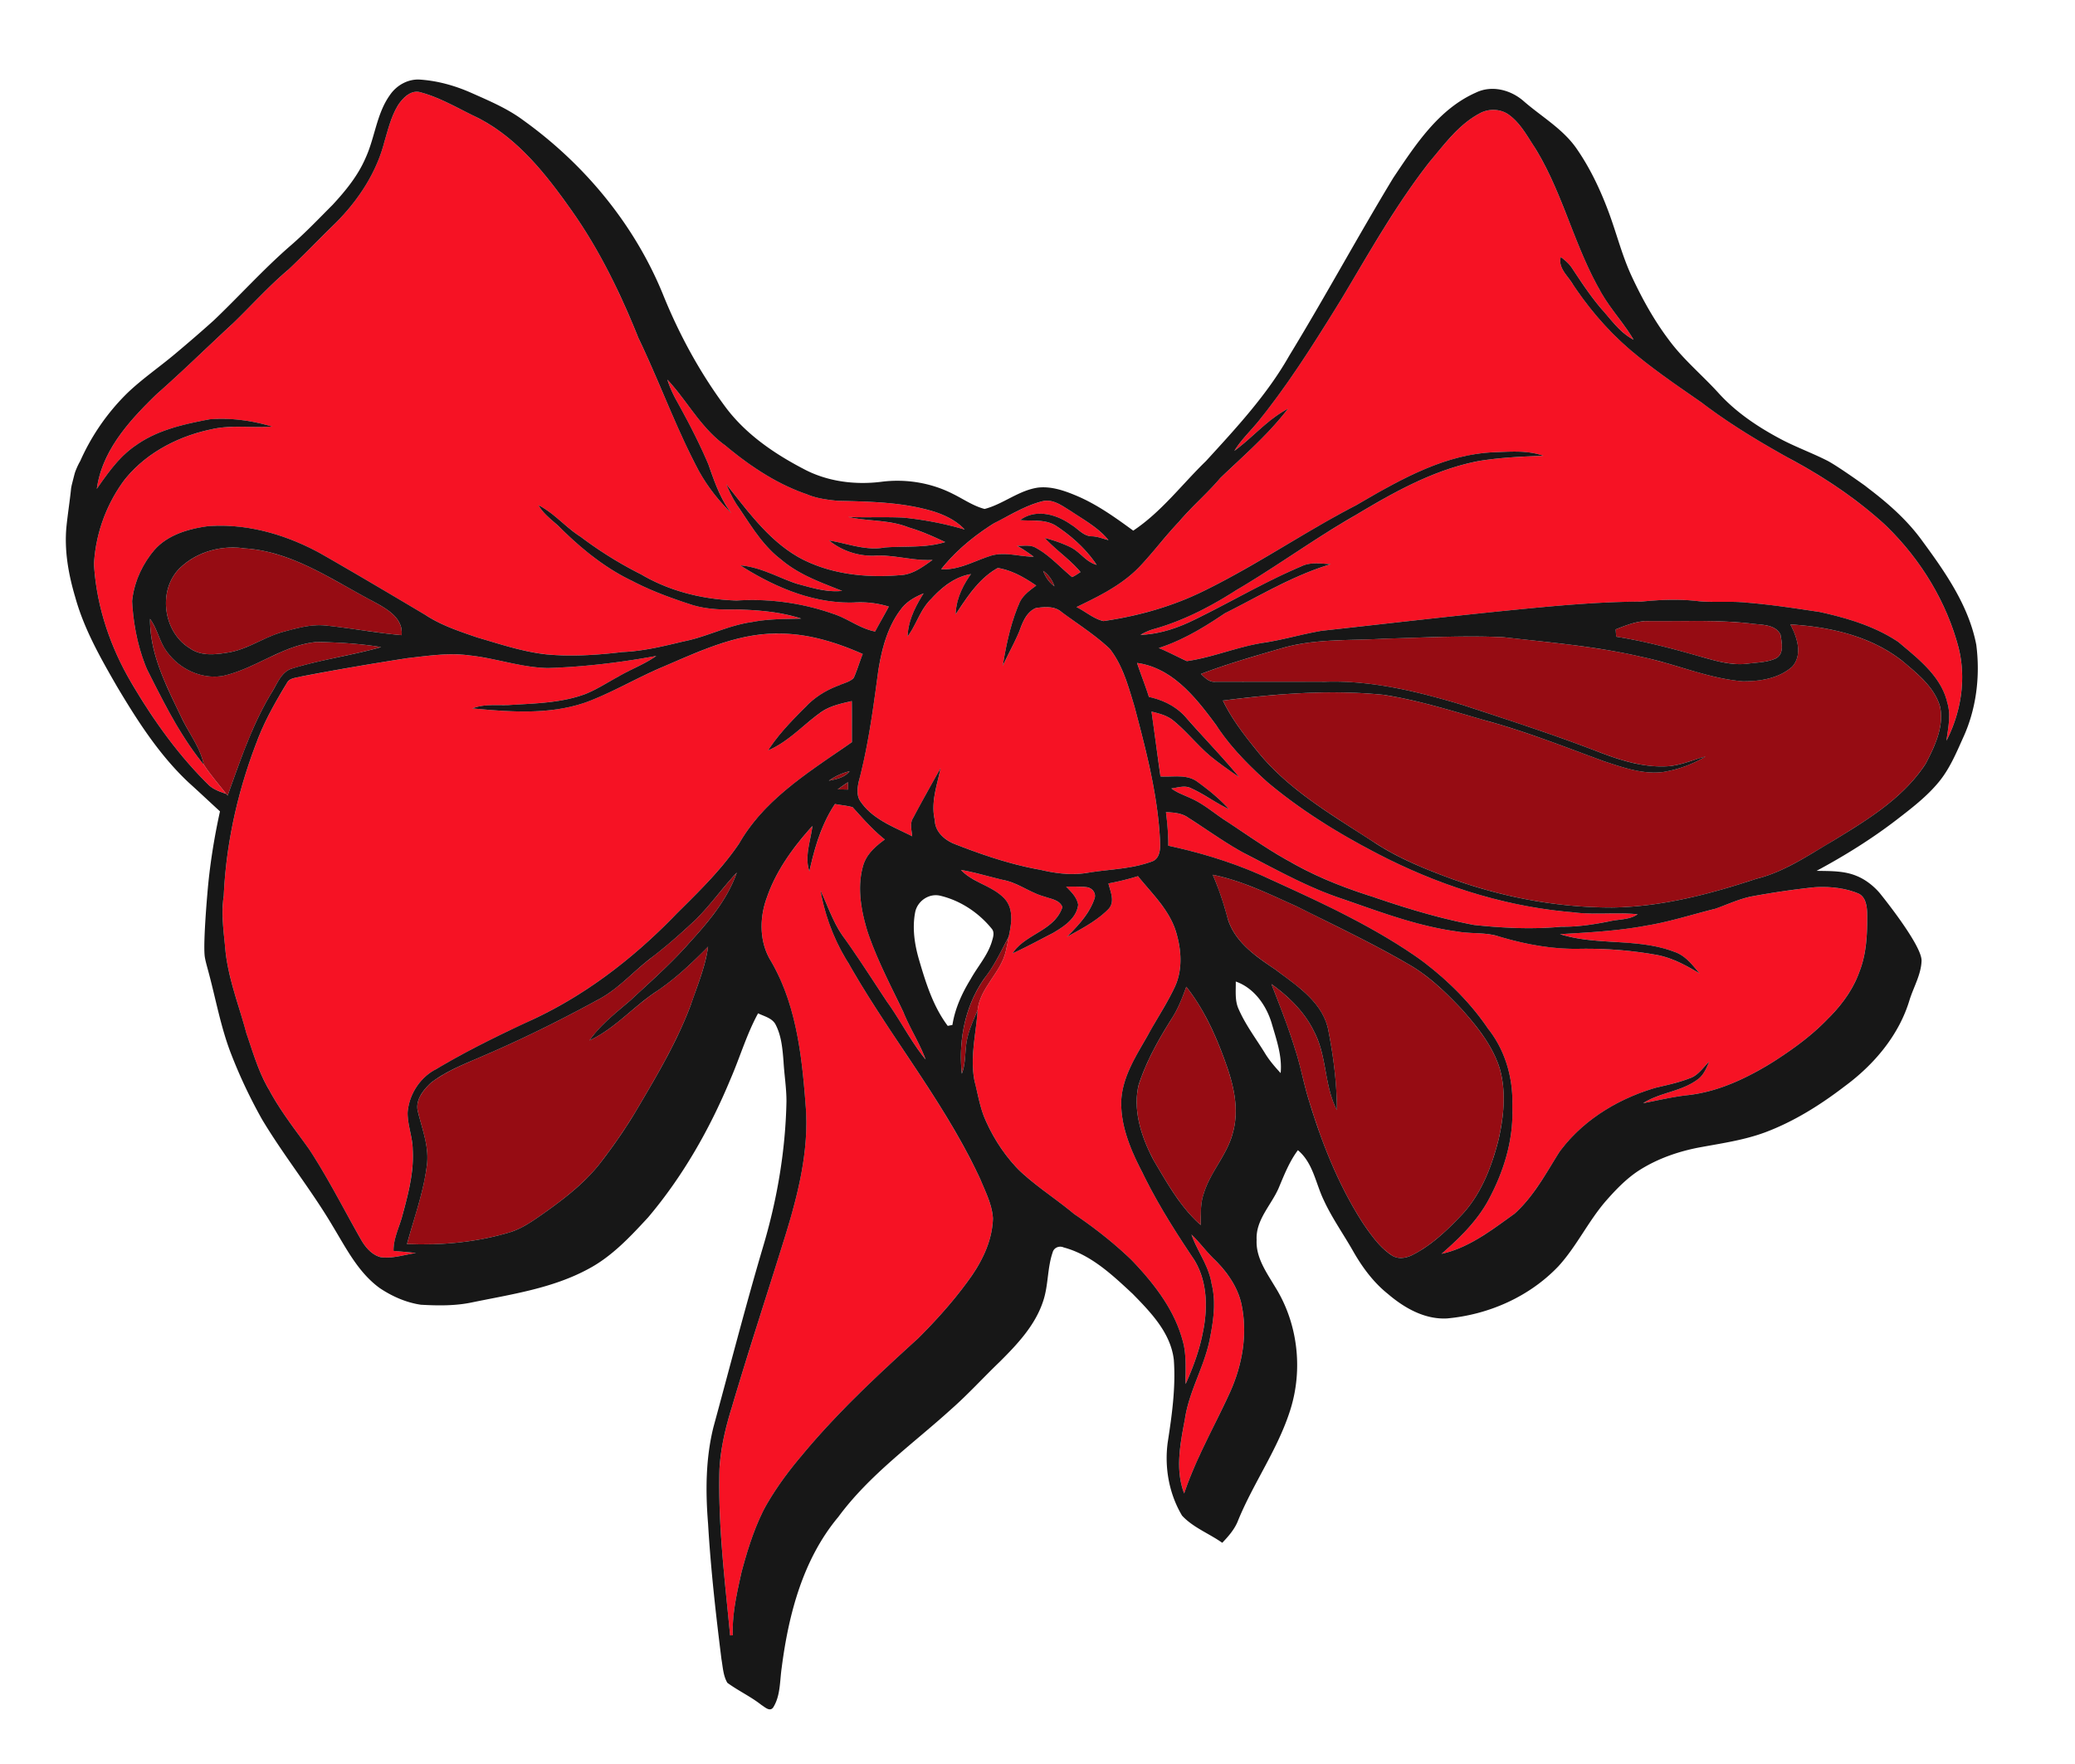
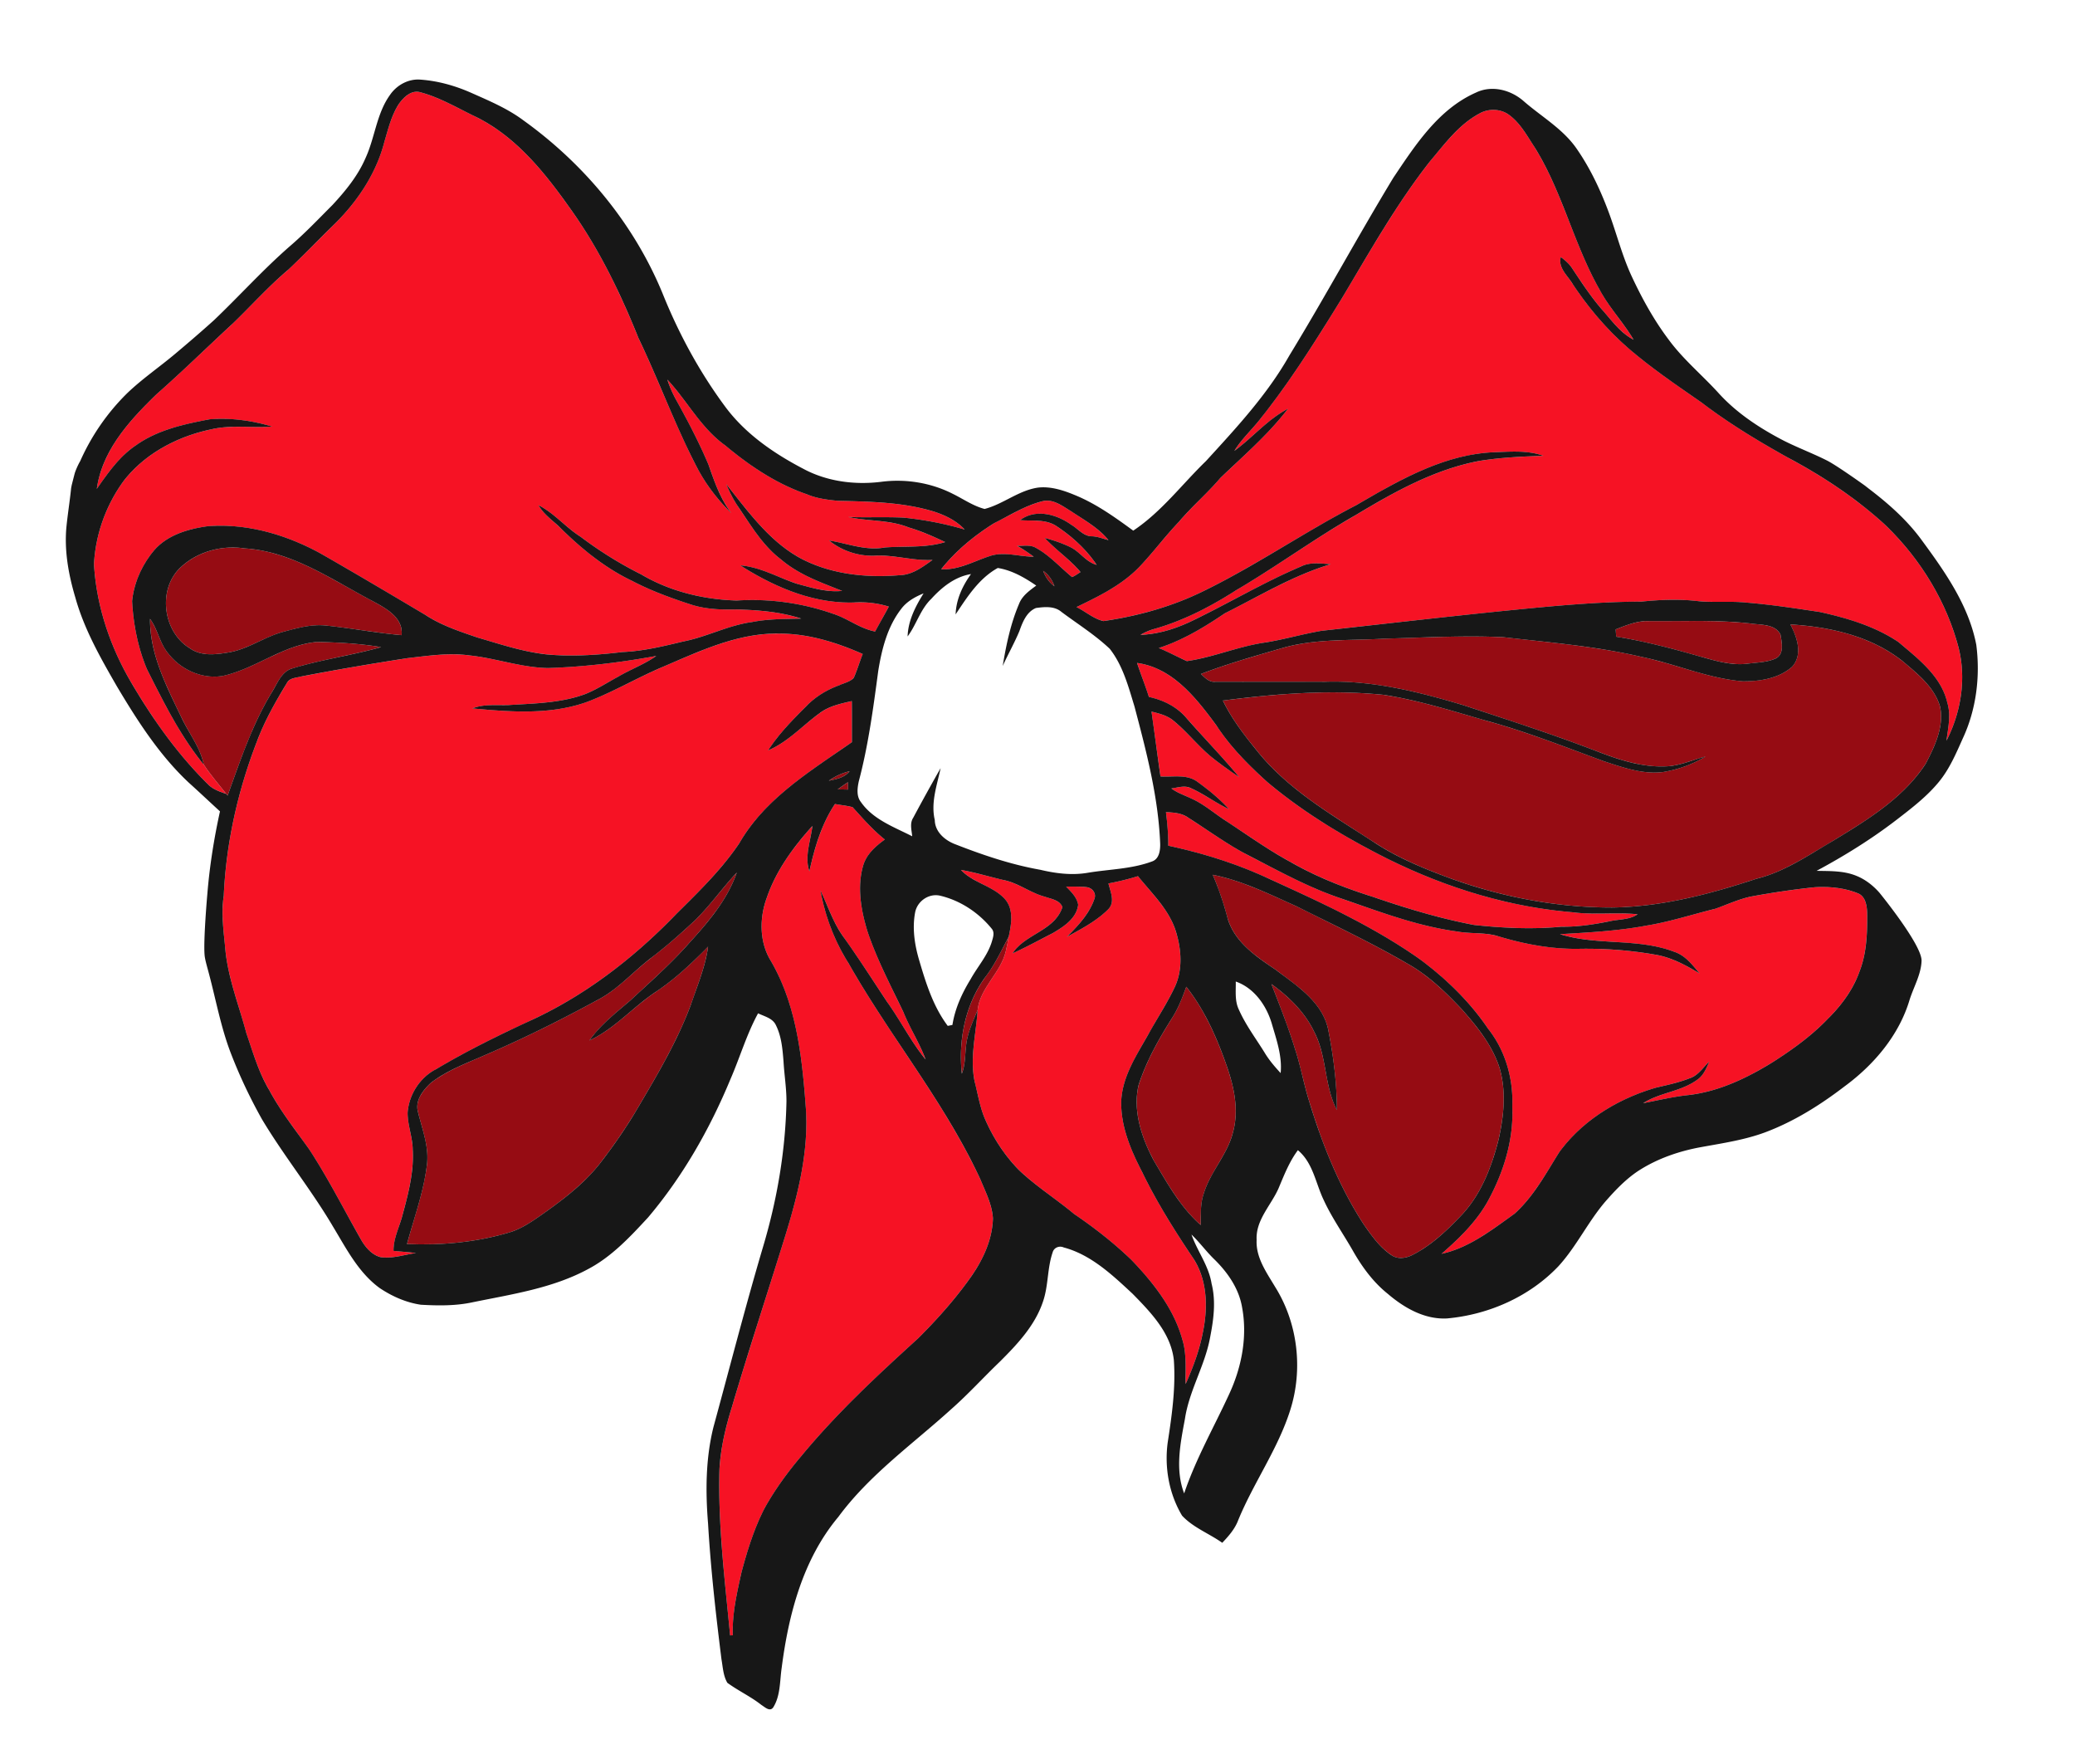
<svg xmlns="http://www.w3.org/2000/svg" viewBox="0 0 780 663">
  <path fill="#F61224" d="M150.01 38.96c1.81-2.47 4.61-5.21 7.97-4.29 7.46 1.97 14.12 6.03 21.04 9.31 14.7 7.28 25.33 20.34 34.65 33.45 11.05 15.21 19.34 32.2 26.32 49.6 7.75 16.14 13.84 33.03 22.15 48.91 3.31 6.3 7.72 11.97 12.79 16.95-4.17-5.41-6.38-11.9-8.61-18.26-3.57-8.47-7.87-16.61-12.32-24.64-1.25-2.34-2.35-4.77-3.13-7.31 7.47 8.01 12.64 18.22 21.69 24.69 9.2 7.68 19.32 14.51 30.74 18.4 3.68 1.59 7.7 2.07 11.66 2.47 12.26.29 24.77.47 36.58 4.19 4.1 1.39 8.1 3.39 11.09 6.6-7.48-2.22-15.17-3.67-22.93-4.47-6.94-.34-13.9.01-20.85-.24 7.53 1.67 15.5.98 22.73 3.92 4.75 1.37 9.26 3.42 13.73 5.5-7.43 2.31-15.19 1.42-22.8 2.05-7.09 1.29-13.94-1.55-20.84-2.64 4.81 3.92 11.09 5.98 17.28 5.7 7.28-.36 14.32 2 21.61 1.6-3.75 2.67-7.69 5.68-12.52 5.75-12.53 1.05-25.72-.37-36.98-6.29-11.88-6.41-19.82-17.66-28.07-27.94 1.27 2.96 2.7 5.88 4.53 8.54 4.8 7.02 9.21 14.58 16.11 19.79 6.63 5.68 14.94 8.61 22.94 11.79-5.79.62-11.44-1.2-16.96-2.66-7.1-2.35-13.74-6.32-21.34-6.93 12.73 8.09 27.35 14.41 42.73 13.95 4.44-.28 8.87.23 13.12 1.55-1.69 3.13-3.47 6.21-5.15 9.35-5.72-1.09-10.31-4.9-15.79-6.65-11.56-4.07-23.97-5.77-36.21-4.99-12.49-.37-25.06-3.4-35.88-9.78-8.02-4.02-15.65-8.76-22.81-14.17-5.62-3.53-9.91-8.86-15.86-11.89 1.84 3.3 4.99 5.47 7.68 8.01 8.14 8.08 17.14 15.53 27.56 20.47 7.01 3.67 14.46 6.39 21.97 8.83 5.61 1.85 11.56 2.02 17.4 1.89 8.15.23 16.38.9 24.17 3.43-6.16.17-12.35.08-18.42 1.28-8.95 1.2-17.03 5.57-25.85 7.3-7.54 1.8-15.11 3.66-22.89 3.98-9.32 1.13-18.73 1.74-28.09.95-9.1-.93-17.8-3.86-26.52-6.41-6.71-2.3-13.54-4.54-19.51-8.47-13.2-7.83-26.4-15.68-39.74-23.29-12.83-6.97-27.53-11.23-42.22-10.05-7.54 1.06-15.57 3.43-20.51 9.64-4.22 5.25-7.14 11.78-7.79 18.52.48 8.78 2.2 17.62 5.66 25.73 6.26 12.36 12.45 24.93 21.28 35.71 2.53 3.88 5.6 7.36 8.45 11-2.44-.84-4.99-1.68-6.83-3.58-11.75-11.59-21.31-25.21-29.57-39.45-7.56-13.23-12.46-28.11-13.32-43.37.59-11.25 4.59-22.32 11.28-31.39 8-10.22 20.19-16.59 32.75-19.22 7.53-1.8 15.32-.45 22.96-1.05-7.61-2.28-15.65-3.38-23.58-2.73-9.54 1.82-19.43 3.96-27.49 9.67-6.27 4.16-10.61 10.4-14.86 16.46 2.03-14.58 12.48-25.89 22.63-35.71 9.74-8.57 19-17.68 28.54-26.47 6.96-6.71 13.41-13.96 20.81-20.19 5.66-5.34 11.06-10.94 16.6-16.39 9.01-8.66 16.36-19.42 19.51-31.62 1.47-4.91 2.67-10.06 5.53-14.39zM555.87 42.81c3.56-2.17 8.42-2.03 11.7.6 4.02 3.08 6.46 7.63 9.2 11.78 10.51 16.75 14.75 36.45 24.48 53.6 3.58 6.76 8.95 12.33 12.83 18.89-4.87-2.51-8.12-7.07-11.66-11.09-4.27-4.85-7.8-10.28-11.38-15.65-1.11-1.75-2.7-3.1-4.33-4.34-1.13 4.07 2.62 7 4.48 10.17 6.42 9.69 14.11 18.54 23.09 25.95 8.07 6.72 16.78 12.61 25.39 18.6 10.18 7.77 21.16 14.4 32.33 20.63 12.95 6.87 25.28 15.03 36.16 24.88 12.96 12.3 22.88 27.99 27.71 45.24 3.47 12.09 1.5 25.24-4.19 36.33.6-4.74 1.77-9.61.31-14.33-2.33-9.97-10.93-16.44-18.32-22.73-8.82-5.95-19.29-9.04-29.59-11.32-9.19-1.38-18.39-2.79-27.66-3.54-6.07-.63-12.18.08-18.24-.56-7.03-.81-14.13-.53-21.14.19-16.69.06-33.32 1.66-49.91 3.31-23.43 2.35-46.82 5.08-70.22 7.65-7.45 1.24-14.7 3.44-22.18 4.54-9.7 1.53-18.88 5.48-28.59 6.87-3.54-1.59-6.96-3.47-10.56-4.92 9-2.91 17.09-7.81 24.88-13.07 13.08-6.53 25.69-14.24 39.8-18.44-3.74-.22-7.66-.9-11.16.84-14.24 6.04-27.54 14.03-41.48 20.7-5.93 2.79-12.33 4.79-18.92 5.02 1.51-.89 3.13-1.61 4.82-2.12 11.15-3.09 21.55-8.49 31.26-14.72 15.23-8.94 29.49-19.43 44.84-28.19 14.53-8.71 29.67-17.2 46.52-20.35 7.95-1.29 16.01-1.64 24.05-1.92-6.16-2.21-12.81-1.51-19.22-1.31-18.73 1-35.36 10.7-51.19 19.89-19.75 10.23-38.11 22.97-58.16 32.65-11.58 5.59-24.13 9.05-36.83 10.89-3.7-.83-6.73-3.61-10.14-5.26 8.59-4.13 17.4-8.44 24.02-15.5 5.02-5.33 9.41-11.24 14.48-16.54 4.87-5.77 10.65-10.68 15.54-16.44 8.77-8.42 18.05-16.37 25.47-26.07-7.65 3.99-13.27 10.8-20.17 15.84 2.8-4.58 6.85-8.18 10.09-12.43 11.23-14.1 20.78-29.43 30.24-44.75 10.52-17.57 20.57-35.56 33.26-51.69 5.49-6.48 10.69-13.65 18.29-17.78zM391.55 188.47c4.2-1.23 7.81 1.73 11.18 3.75 4.87 3.27 10.18 6.16 13.95 10.78-2.04-.49-4.01-1.35-6.12-1.43-3.23.06-5.27-2.83-7.83-4.31-5.47-3.96-13.4-6.18-19.28-1.77 4.61.41 9.7-.47 13.76 2.3 5.81 3.85 11.14 8.71 15.03 14.51-4.01-1.05-6.26-4.91-9.88-6.66-3.09-1.47-6.33-2.61-9.64-3.45 4.21 4.56 9.46 8.04 13.46 12.83-1.04.65-2.04 1.39-3.18 1.88-4.55-3.72-8.53-8.28-13.77-11.09-2.13-1.17-4.66-.53-6.95-.67 2.23 1.14 4.25 2.63 6.3 4.08-5.53.04-11.16-2.08-16.59-.19-6 1.93-11.67 5.31-18.2 4.91 5.48-6.92 12.41-12.6 19.86-17.27 5.86-2.93 11.51-6.54 17.9-8.2z" />
  <path fill="#960C13" d="M67.06 214.07c6.35-6.57 16.01-9.31 24.95-7.95 17.83 1.13 32.78 11.79 48.1 19.82 4.92 2.68 11.55 6.15 10.86 12.78-9.44-.81-18.75-2.59-28.16-3.58-5.54-.66-10.98.89-16.28 2.31-7.07 1.87-13.14 6.48-20.41 7.74-4.87.83-10.47 1.55-14.74-1.52-9.83-5.89-12.11-21.16-4.32-29.6z" />
-   <path fill="#F61224" d="M359.22 230.92c4.36-6.54 8.77-13.54 15.85-17.44 5.3.84 10.09 3.61 14.46 6.61-2.55 1.9-5.32 3.83-6.49 6.94-3.15 7.4-4.81 15.37-6.12 23.28 2.01-4.42 4.42-8.66 6.29-13.15 1.19-3.34 2.69-7.2 6.22-8.64 3.19-.44 6.91-.8 9.55 1.45 6.11 4.56 12.64 8.64 18.19 13.89 4.92 6.27 7 14.18 9.29 21.69 4.46 16.88 8.95 33.94 9.65 51.48.07 2.53-.32 5.88-3.15 6.78-7.67 2.84-15.95 2.88-23.93 4.2-6.02 1.06-12.13.29-18.02-1.11-11.11-1.97-21.82-5.62-32.3-9.73-3.72-1.51-7.26-4.64-7.32-8.95-1.56-6.6.85-13.11 2.19-19.52-3.5 6.17-6.95 12.38-10.29 18.64-1.39 2.12-.6 4.65-.39 6.98-6.85-3.51-14.73-6.3-19.29-12.89-1.73-2.2-1.33-5.18-.8-7.72 3.61-13.62 5.46-27.63 7.33-41.57 1.33-8.2 3.45-16.63 8.65-23.31 2.1-2.79 5.21-4.51 8.39-5.81-3.07 4.92-5.82 10.26-6.01 16.19 3.34-4.48 4.79-10.19 8.9-14.13 4-4.4 8.9-8.32 14.93-9.31-3.22 4.48-5.58 9.55-5.78 15.15z" />
  <path fill="#960C13" d="M392.11 214.54c2.04 1.42 3.47 3.47 4.26 5.81-2.03-1.43-3.39-3.51-4.26-5.81zM56.4 232.6c2.95 4 3.63 9.22 6.87 13.03 4.78 6.17 12.97 9.82 20.75 8.36 12.16-2.77 22.38-11.52 34.97-12.7 8.11.12 16.27.6 24.27 1.92-11.2 3.2-22.85 4.71-33.98 8.21-3.71 1.5-5.11 5.64-7.09 8.78-7.37 12.08-11.84 25.59-16.63 38.82l-.51-.63c-2.85-3.64-5.92-7.12-8.45-11-1.33-6.49-5.59-11.78-8.37-17.67-5.6-11.71-11.96-23.79-11.83-37.12zM607.34 236.55c4.04-1.58 8.17-3.29 12.6-3.12 13.01.14 26.07-.57 39.02 1.02 3.6.45 8.49.27 10.34 4.08.48 2.92 1.48 7.27-1.77 8.95-3.23 1.45-6.87 1.49-10.32 1.93-6.13.84-12.17-.99-18.01-2.63-10.43-2.98-20.93-5.79-31.66-7.48-.07-.92-.14-1.84-.2-2.75z" />
  <path fill="#960C13" d="M672.99 234.69c14.96.92 30.45 4.38 42.4 13.96 5.56 4.71 11.78 9.67 13.9 16.96 1.53 7.51-1.99 14.85-5.36 21.35-8.41 12.99-21.99 21.21-34.92 29.08-9.23 5.39-18.22 11.66-28.74 14.24-17.55 5.79-35.66 10.56-54.26 10.81-21.04.03-42.01-4.03-61.74-11.29-9.63-3.6-19.22-7.56-27.82-13.27-15.11-9.85-31.17-19.04-42.9-33.06-5.16-6.32-10.31-12.78-13.87-20.16 19.97-2.58 40.2-4.18 60.3-2.17 12.99 1.97 25.57 5.96 38.17 9.58 15.23 4.12 29.93 9.95 44.73 15.38 7.12 2.34 14.53 4.99 22.14 4.09 5.67-.91 11.21-2.87 16.12-5.87-5.01 1.34-9.84 3.59-15.1 3.72-8.82.35-17.37-2.43-25.49-5.57-16.64-6.42-33.62-11.88-50.55-17.45-16.85-5.04-34.27-9.39-51.99-8.77-13.69-.05-27.39.03-41.08-.02-2.34.3-3.96-1.47-5.5-2.92 9.9-3.8 20.12-6.7 30.29-9.65 12.41-3.68 25.49-2.84 38.26-3.6 14.99-.41 29.98-1.26 44.98-.59 17.44 2 35.01 3.42 52.14 7.43 12.73 2.62 24.85 8.07 37.89 9.16 6.47.08 13.62-1.03 18.64-5.43 4.15-4.52 1.9-11.19-.64-15.94z" />
  <path fill="#F61224" d="M248.77 250.81c14.11-6 28.55-12.98 44.26-12.67 10.9.03 21.39 3.31 31.27 7.67-1.2 2.99-2.09 6.09-3.4 9.02-1.42 1.44-3.54 1.86-5.33 2.69-4.59 1.67-8.89 4.21-12.31 7.73-5.23 5.23-10.51 10.54-14.52 16.79 7.44-3.15 12.89-9.29 19.31-13.95 3.52-2.7 7.92-3.62 12.15-4.58.06 5.15.03 10.29.03 15.44-15.53 10.82-32.63 21.13-42.33 37.99-6.61 9.83-15.16 18.12-23.54 26.43-15.57 16.2-33.64 30.28-54.08 39.81-12.38 5.7-24.65 11.7-36.37 18.69-6.04 3.06-10.17 9.54-10.68 16.26-.06 4.68 1.84 9.14 1.91 13.82.53 8.6-1.74 17.01-3.97 25.23-1.18 4.3-3.31 8.4-3.24 12.97 2.81.26 5.63.47 8.44.8-4.43.63-8.82 2.2-13.35 1.55-3.22-.89-5.52-3.56-7.16-6.32-6.55-11.47-12.47-23.31-19.73-34.36-5.16-7.22-10.71-14.23-14.91-22.08-3.99-6.65-6.11-14.17-8.62-21.45-2.74-10.32-6.77-20.35-7.86-31.04-.6-6.84-1.71-13.74-.63-20.59.88-19.85 5.31-39.49 12.48-58 2.88-7.7 6.96-14.88 11.21-21.88 1-2.03 3.54-1.98 5.44-2.53 13.27-2.55 26.6-4.82 39.96-6.89 7.71-.87 15.52-2.09 23.28-1.02 9.93 1.06 19.47 4.56 29.51 4.75 13.66-.44 27.26-2.08 40.7-4.55-4.46 3.15-9.65 5.04-14.34 7.81-4.12 2.22-8.06 4.82-12.43 6.55-9.25 3.4-19.18 3.48-28.88 4.11-4.51.13-9.16-.45-13.47 1.25 14.34 1.34 29.38 2.51 43.19-2.47 9.64-3.66 18.54-8.93 28.01-12.98zM427.42 249.18c13.46 1.83 22.33 13.31 29.86 23.51 5.19 7.97 11.93 14.74 18.94 21.1 13.3 11.24 28.31 20.3 43.79 28.2 22.11 11.17 46.19 18.8 70.95 20.87 8.17 1.11 16.44-.03 24.63.77-3.05 2.12-6.97 1.82-10.44 2.62-5.98 1.2-12.04 2.15-18.16 2.06-10.95 1.03-21.98.51-32.89-.66-13-2.47-25.7-6.33-38.2-10.63-10.67-3.36-21.16-7.49-30.87-13.08-8.5-4.6-16.34-10.28-24.42-15.55-4.22-2.75-8.06-6.13-12.68-8.22-2.57-1.22-5.3-2.14-7.62-3.82 2.42-.31 5.04-1.29 7.39-.1 4.97 2.23 9.35 5.57 14.28 7.89-3.52-3.92-7.67-7.24-11.91-10.34-4-2.94-9.24-1.66-13.85-1.98-1.16-8.11-2.21-16.24-3.36-24.36 2.88.7 5.87 1.44 8.21 3.38 5.33 4.32 9.52 9.89 14.92 14.16 3.18 2.52 6.51 4.84 9.86 7.13-6.34-7.62-13.25-14.74-19.8-22.18-3.61-4.32-8.75-6.84-14.17-8.01-1.35-4.3-3.04-8.48-4.46-12.76z" />
  <path fill="#960C13" d="M311.55 293.44c2.37-1.66 4.98-2.93 7.81-3.56-1.9 2.4-4.99 2.98-7.81 3.56zM314.89 296.67c1.28-.92 2.57-1.81 3.87-2.7.01.69.03 2.09.03 2.79l-3.9-.09z" />
  <path fill="#F61224" d="M313.87 302.18c2.2.43 4.46.61 6.63 1.2 3.85 4.24 7.6 8.57 12.11 12.15-3.48 2.51-6.94 5.57-8.16 9.85-2.32 8.08-.79 16.67 1.59 24.55 3.53 10.58 8.76 20.46 13.56 30.49 2.44 6.09 6.09 11.63 8.34 17.8-5.5-6.74-9.41-14.61-14.48-21.66-5.31-8.02-10.48-16.11-16.05-23.94-4.07-5.39-6.1-11.89-8.98-17.91 1.72 9.68 5.28 19 10.54 27.32 15.67 27.67 36.26 52.42 49.63 81.4 1.93 4.7 4.35 9.39 4.65 14.54-.24 8.24-3.95 15.93-8.68 22.53-5.78 8.1-12.46 15.55-19.5 22.57-15.35 13.95-30.6 28.14-43.83 44.16-5.11 6.03-9.81 12.44-13.68 19.35-4 7.65-6.58 15.96-8.81 24.28-1.73 7.81-3.58 15.72-3.29 23.77l-1.01.04c-1.98-20.83-4.6-41.68-4-62.64.47-7.87 2.3-15.59 4.64-23.09 6.18-20.89 12.97-41.59 19.45-62.39 5.01-16.01 9.45-32.62 8.42-49.55-1.41-19.27-3.42-39.45-13.52-56.39-4.07-7.06-3.93-15.88-1.14-23.37 3.49-10.13 9.96-18.91 17.08-26.8-.65 5.62-3.04 11.48-1.13 17.06 1.96-8.86 4.52-17.7 9.62-25.32zM438.28 305.25c2.89.12 5.92.31 8.37 2.06 6.93 4.41 13.59 9.27 20.8 13.22 11.83 6.07 23.46 12.64 36.09 16.95 14.53 4.98 29.01 10.61 44.33 12.64 4.87.87 9.9.3 14.71 1.59 9.84 3.02 20.09 5 30.41 4.91 9.72-.21 19.48.48 29.06 2.16 6.11.97 11.61 3.95 16.84 7.11-2.69-3.21-5.41-6.84-9.57-8.17-13.74-5.25-29.03-2.22-42.93-6.62 10.89-.63 21.82-1.2 32.56-3.22 8.74-1.42 17.17-4.19 25.76-6.3 4.62-1.61 9.09-3.76 13.94-4.7 7.79-1.42 15.62-2.59 23.5-3.41 5.44-.33 11.06.2 16.16 2.25 2.9 1.08 3.44 4.54 3.56 7.25.09 7.44-.12 15.11-2.86 22.13-2.42 6.86-6.85 12.84-12 17.9-6.1 6.36-13.31 11.54-20.71 16.26-9.66 5.96-20.21 11-31.6 12.32-5.75.61-11.37 1.96-17.03 3.05 6.27-4.02 14.2-4.33 20.26-8.76 2.39-1.59 3.51-4.35 4.59-6.88-2.32 2.2-4.15 5.22-7.33 6.27-4.07 1.6-8.36 2.52-12.6 3.51-14.25 4.11-27.68 12.23-36.5 24.33-5.05 8.06-9.66 16.71-16.84 23.12-8.46 6.04-16.99 12.76-27.37 15.03 7.03-6.13 13.88-12.81 18.16-21.22 5.48-10.43 8.97-22.17 8.43-34.03.45-10.46-2.55-21.13-9.11-29.37-6.91-10.22-15.88-18.9-25.78-26.21-17.76-12.51-37.66-21.52-57.36-30.51-11.84-5.47-24.34-9.3-37.07-12.06.03-4.22-.33-8.42-.87-12.6zM361.21 326.96c5.43.94 10.7 2.58 16.06 3.81 5.57 1.12 10.11 4.86 15.57 6.29 2.35.85 5.49 1.21 6.53 3.87-2.92 8.95-13.99 10.04-18.76 17.41 5.14-2.33 10.09-5.04 15.11-7.61 4.11-2.43 8.92-5.47 9.57-10.66-.47-2.85-2.62-4.86-4.52-6.83 2.61.04 5.23-.09 7.84.22 2.07.33 3.61 2.34 2.77 4.44-1.95 5.67-6.2 10.05-10.32 14.23 5.47-3.02 11.19-5.98 15.62-10.45 2.58-2.79.73-6.5-.01-9.64 3.75-.69 7.46-1.6 11.1-2.73 5.07 6.32 11.24 12.13 13.99 19.95 2.35 7.09 3.06 15.25-.35 22.13-2.85 5.97-6.52 11.5-9.71 17.3-4.38 7.8-9.68 15.65-10.21 24.87-.33 9.61 3.57 18.7 7.91 27.06 5.52 11.4 12.3 22.14 19.36 32.64 5.2 8.23 5.32 18.62 3.33 27.88-1.29 6.6-3.67 12.93-6.41 19.06-.09-5.66.44-11.46-1.29-16.94-3.24-11.51-10.86-21.15-19-29.65-6.68-6.44-14.02-12.17-21.69-17.38-6.73-5.62-14.19-10.32-20.57-16.36-5.63-5.71-10.04-12.57-13.14-19.95-1.71-4.28-2.44-8.86-3.59-13.3-1.9-8.97.51-18.01 1.09-26.97.94-8.54 8.76-14 10.61-22.19.44-1.79.75-3.6 1.08-5.4.97-4.59 1.99-10-1.26-13.95-4.5-5.18-12.01-6.13-16.71-11.15z" />
  <path fill="#960C13" d="M260.55 346.55c6.05-5.68 10.74-12.57 16.41-18.59-3.53 10.15-10.59 18.47-17.73 26.3-6.83 7.79-14.63 14.65-22.21 21.7-5.47 4.68-11.26 9.17-15.46 15.1 9.54-4.41 16.42-12.64 25.09-18.36 7.2-4.79 13.47-10.76 19.52-16.89-1.02 7.64-4.1 14.76-6.54 22.01-5.39 14.37-13.37 27.55-21.14 40.72-3.98 6.53-8.37 12.82-13.06 18.86-5.9 7.47-13.53 13.3-21.25 18.77-3.79 2.63-7.62 5.38-12.06 6.84-12.64 3.89-25.94 5.11-39.13 4.57 2.68-9.9 6.29-19.63 7.51-29.88.82-6.84-1.83-13.35-3.4-19.86-1.12-4.27 1.97-8.14 4.89-10.86 6.14-4.74 13.52-7.41 20.55-10.52 14.39-6.2 28.43-13.18 42.18-20.68 7.72-3.99 13.38-10.74 20.24-15.9 5.44-4.14 10.58-8.68 15.59-13.33zM455.87 328.79c11.08 2.19 21.27 7.28 31.51 11.85 13.93 7 28.07 13.63 41.56 21.47 7.92 4.41 14.47 10.76 20.64 17.31 5.74 6.48 11.36 13.49 14.07 21.83 2.63 8.82 1.66 18.27-.34 27.12-2.59 10.18-6.5 20.4-13.77 28.2-5.39 5.67-11.14 11.23-18.13 14.87-2.5 1.38-5.72 2.05-8.25.38-4.41-2.89-7.51-7.3-10.48-11.55-9.28-14.24-15.64-30.19-20.57-46.39-2.04-6.48-3.18-13.19-5.32-19.63-2.53-8.28-5.74-16.33-8.86-24.39 6.6 4.75 12.63 10.64 16.15 18.08 4.77 9.17 3.67 20.12 8.46 29.29 0-10.22-1.32-20.44-3.31-30.45-2.3-10.36-11.86-16.36-19.75-22.34-7.24-4.86-15.21-10.24-17.94-19.01-1.48-5.68-3.33-11.25-5.67-16.64zM370.3 367.36c3.65-4.69 6.11-10.09 8.88-15.3-.33 1.8-.64 3.61-1.08 5.4-1.85 8.19-9.67 13.65-10.61 22.19-1.56 3.81-3.38 7.58-4.09 11.68-.75 4.06-.31 8.34-1.85 12.24-1.35-12.58 1.24-25.85 8.75-36.21zM445.93 370.87c6.81 8.64 11.36 18.82 14.98 29.14 2.92 8.12 4.92 17.04 2.57 25.57-2.07 8.39-8.49 14.78-10.98 23-1.34 3.8-1.08 7.89-1.14 11.85-7.59-6.66-12.51-15.6-17.61-24.16-4.57-8.57-8-18.66-5.77-28.41 2.91-9 7.6-17.33 12.64-25.3 2.31-3.62 3.86-7.66 5.31-11.69z" />
-   <path fill="#F61224" d="M447.88 464c3.09 2.96 5.6 6.45 8.69 9.42 4.96 4.87 9.16 10.95 10.33 17.92 2.08 11.04-.16 22.58-4.87 32.68-5.7 12.39-12.53 24.31-16.9 37.28-3.46-9-1.42-18.84.29-28 1.59-10.66 7.53-20.03 9.46-30.61 1.31-6.66 2.25-13.58.55-20.27-1.05-6.69-5.36-12.14-7.55-18.42z" />
  <path opacity=".91" fill="#010000" d="M742.89 242.33c-2.82-14.63-11.58-27.18-20.25-38.96-5.53-7.7-12.66-14.01-20.17-19.72-.48-.38-.96-.75-1.43-1.12 0 0-10.468-7.528-14.294-9.458-5.394-2.722-11.089-4.832-16.466-7.572-8.86-4.62-17.36-10.19-24.13-17.61-6.18-6.83-13.37-12.73-18.85-20.18-5.59-7.41-10.09-15.58-14-23.99-3.63-7.83-5.68-16.25-8.71-24.3-3.05-8.14-6.8-16.09-11.74-23.27-5.11-7.57-13.21-12.16-19.98-18.03-4.82-4.31-11.99-6.24-18.02-3.34-14.11 6.22-22.78 19.67-31.07 32-13.39 22.09-25.68 44.83-39.13 66.88-8.35 14.74-19.97 27.22-31.34 39.65-9.05 8.77-16.72 19.08-27.32 26.13-6.79-4.96-13.69-9.92-21.49-13.18-4.49-1.89-9.34-3.55-14.27-3-7.3 1.03-13.1 6.22-20.11 8.03-4.29-1.11-7.96-3.72-11.9-5.65-8.25-4.22-17.82-5.75-26.99-4.55-9.94 1.24-20.43-.12-29.31-4.92-11.01-5.75-21.55-12.99-29.08-23.01-9.7-13.03-17.53-27.41-23.61-42.47-10.7-26.27-29.48-48.95-52.46-65.44-6-4.49-12.96-7.39-19.76-10.42-6.03-2.65-12.47-4.46-19.06-4.91-4.49-.33-8.82 2.08-11.33 5.73-5.09 7.05-5.66 16.07-9.24 23.81-2.86 6.63-7.5 12.29-12.37 17.55-5.16 5.17-10.19 10.47-15.72 15.25-10.17 8.81-19.16 18.85-28.89 28.12-4.74 4.27-9.58 8.43-14.46 12.53-5.98 5.04-12.48 9.46-18.14 14.89-7.42 7.3-13.44 16-17.66 25.53-.842 1.38-1.83 3.762-2.078 4.686-.299 1.115-1.112 4.354-1.112 4.354-.05.26-.16.8-.21 1.07-.49 4.85-1.27 9.66-1.76 14.51-.86 8.99.77 18 3.33 26.59 3.31 11.94 9.5 22.78 15.65 33.45 7.69 12.91 15.91 25.76 26.94 36.11 3.97 3.57 7.85 7.25 11.79 10.85-2.25 10.24-3.9 20.6-4.75 31.06 0 0-1.528 17.235-1.034 22.959.16 1.842 1 4.526 1.694 7.2 2.6 9.82 4.44 19.89 8.07 29.42 3.32 8.65 7.29 17.05 11.83 25.13 8.27 13.82 18.48 26.39 26.67 40.28 5 8.26 9.57 17.33 17.59 23.14 4.64 3.1 9.93 5.45 15.49 6.25 6.43.36 12.98.45 19.31-.91 14.76-3.03 30.05-5.24 43.48-12.48 8.89-4.67 15.82-12.12 22.55-19.4 13.09-15.46 23.23-33.29 30.98-51.97 3.58-8.21 6.08-16.88 10.39-24.77 2.39 1.17 5.52 1.82 6.72 4.49 2.1 4.21 2.48 9.01 2.85 13.63.28 5.01 1.12 9.99 1.1 15.02-.37 18.6-3.54 37.08-8.88 54.89-6.62 22.38-12.42 44.99-18.57 67.5-2.94 11.83-3 24.16-2.02 36.25 1 17.05 2.92 34.04 5.04 50.99.53 2.97.64 6.18 2.21 8.85 4.11 3.01 8.8 5.16 12.82 8.34 1.26.76 3.15 2.69 4.42.91 2.77-4.41 2.45-9.93 3.19-14.92 2.59-20.11 8.01-40.82 21.29-56.68 11.72-15.9 28-27.39 42.48-40.53 6.37-5.61 12.08-11.92 18.2-17.78 6.6-6.58 13.3-13.67 16.28-22.7 2.04-5.96 1.55-12.46 3.6-18.4.46-1.81 2.5-2.63 4.16-1.87 10.29 2.74 18.29 10.35 25.89 17.41 6.83 6.97 14.38 14.72 15.51 24.9.74 10.371-.72 20.73-2.3 30.95-1.28 9.43.5 19.35 5.39 27.54 4.18 4.5 10.15 6.7 15.11 10.21 2.39-2.51 4.74-5.18 5.98-8.47 5.81-14.16 14.97-26.81 19.59-41.47 4.85-15.28 2.84-32.62-5.69-46.23-3.24-5.44-7.31-11.04-6.96-17.7-.38-7.45 5.42-12.96 8.24-19.36 2.08-4.94 4.03-9.99 7.27-14.33 5.75 4.79 6.66 12.49 9.77 18.87 3.08 6.67 7.36 12.68 10.98 19.06 3.44 6.03 7.62 11.73 13.09 16.09 6.16 5.28 13.88 9.68 22.26 9.21 15.66-1.42 31-8.19 41.89-19.67 6.78-7.45 11.11-16.73 17.67-24.35 3.71-4.23 7.65-8.37 12.37-11.48 7.2-4.65 15.46-7.46 23.87-8.95 7.97-1.45 16.05-2.65 23.68-5.47 10.82-4.05 20.7-10.24 29.84-17.24 11.13-8.16 20.6-19.31 24.56-32.72 1.55-4.82 4.285-9.433 4.46-14.52.204-5.942-15.73-25.483-15.84-25.61-2.252-2.588-5.3-5.02-8.71-6.36-4.72-1.94-9.92-1.75-14.91-1.86 10.5-5.64 20.67-11.95 30.13-19.23 5.63-4.34 11.36-8.72 15.89-14.26 3.95-4.82 6.4-10.6 8.92-16.24 5.1-10.899 6.63-23.359 5.09-35.239zm-369.24-45.66c5.86-2.93 11.51-6.54 17.9-8.2 4.2-1.23 7.81 1.73 11.18 3.75 4.87 3.27 10.18 6.16 13.95 10.78-2.04-.49-4.01-1.35-6.12-1.43-3.23.06-5.27-2.83-7.83-4.31-5.47-3.96-13.4-6.18-19.28-1.77 4.61.41 9.7-.47 13.76 2.3 5.81 3.85 11.14 8.71 15.03 14.51-4.01-1.05-6.26-4.91-9.88-6.66-3.09-1.47-6.33-2.61-9.64-3.45 4.21 4.56 9.46 8.04 13.46 12.83-1.04.65-2.04 1.39-3.18 1.88-4.55-3.72-8.53-8.28-13.77-11.09-2.13-1.17-4.66-.53-6.95-.67 2.23 1.14 4.25 2.63 6.3 4.08-5.53.04-11.16-2.08-16.59-.19-6 1.93-11.67 5.31-18.2 4.91 5.48-6.92 12.41-12.6 19.86-17.27zm76.42 97.13c-4-2.94-9.24-1.66-13.85-1.98-1.16-8.11-2.21-16.24-3.36-24.36 2.88.7 5.87 1.44 8.21 3.38 5.33 4.32 9.52 9.89 14.92 14.16 3.18 2.52 6.51 4.84 9.86 7.13-6.34-7.62-13.25-14.74-19.8-22.18-3.61-4.32-8.75-6.84-14.17-8.01-1.35-4.3-3.04-8.48-4.46-12.76 13.46 1.83 22.33 13.31 29.86 23.51 5.19 7.97 11.93 14.74 18.94 21.1 13.3 11.24 28.31 20.3 43.79 28.2 22.11 11.17 46.19 18.8 70.95 20.87 8.17 1.11 16.44-.03 24.63.77-3.05 2.12-6.97 1.82-10.44 2.62-5.98 1.2-12.04 2.15-18.16 2.06-10.95 1.03-21.98.51-32.89-.66-13-2.47-25.7-6.33-38.2-10.63-10.67-3.36-21.16-7.49-30.87-13.08-8.5-4.6-16.34-10.28-24.42-15.55-4.22-2.75-8.06-6.13-12.68-8.22-2.57-1.22-5.3-2.14-7.62-3.82 2.42-.31 5.04-1.29 7.39-.1 4.97 2.23 9.35 5.57 14.28 7.89-3.52-3.92-7.67-7.24-11.91-10.34zm-13.96 23.23c.07 2.53-.32 5.88-3.15 6.78-7.67 2.84-15.95 2.88-23.93 4.2-6.02 1.06-12.13.29-18.02-1.11-11.11-1.97-21.82-5.62-32.3-9.73-3.72-1.51-7.26-4.64-7.32-8.95-1.56-6.6.85-13.11 2.19-19.52-3.5 6.17-6.95 12.38-10.29 18.64-1.39 2.12-.6 4.65-.39 6.98-6.85-3.51-14.73-6.3-19.29-12.89-1.73-2.2-1.33-5.18-.8-7.72 3.61-13.62 5.46-27.63 7.33-41.57 1.33-8.2 3.45-16.63 8.65-23.31 2.1-2.79 5.21-4.51 8.39-5.81-3.07 4.92-5.82 10.26-6.01 16.19 3.34-4.48 4.79-10.19 8.9-14.13 4-4.4 8.9-8.32 14.93-9.31-3.22 4.48-5.58 9.55-5.78 15.15 4.36-6.54 8.77-13.54 15.85-17.44 5.3.84 10.09 3.61 14.46 6.61-2.55 1.9-5.32 3.83-6.49 6.94-3.15 7.4-4.81 15.37-6.12 23.28 2.01-4.42 4.42-8.66 6.29-13.15 1.19-3.34 2.69-7.2 6.22-8.64 3.19-.44 6.91-.8 9.55 1.45 6.11 4.56 12.64 8.64 18.19 13.89 4.92 6.27 7 14.18 9.29 21.69 4.46 16.88 8.95 33.94 9.65 51.48zm-63.29 32.06c1.18 1.43.42 3.43-.04 5-1.62 5.16-5.32 9.23-7.9 13.9-3.25 5.29-5.9 11.05-6.86 17.23l-1.76.36c-5.47-7.28-8.21-16.06-10.74-24.68-1.74-5.88-2.68-12.17-1.47-18.23.96-4.2 5.4-7.12 9.64-5.95 7.5 1.84 14.28 6.39 19.13 12.37zm19.29-134.55c2.04 1.42 3.47 3.47 4.26 5.81-2.03-1.43-3.39-3.51-4.26-5.81zM78.22 294.81c-11.75-11.59-21.31-25.21-29.57-39.45-7.56-13.23-12.46-28.11-13.32-43.37.59-11.25 4.59-22.32 11.28-31.39 8-10.22 20.19-16.59 32.75-19.22 7.53-1.8 15.32-.45 22.96-1.05-7.61-2.28-15.65-3.38-23.58-2.73-9.54 1.82-19.43 3.96-27.49 9.67-6.27 4.16-10.61 10.4-14.86 16.46 2.03-14.58 12.48-25.89 22.63-35.71 9.74-8.57 19-17.68 28.54-26.47 6.96-6.71 13.41-13.96 20.81-20.19 5.66-5.34 11.06-10.94 16.6-16.39 9.01-8.66 16.36-19.42 19.51-31.62 1.47-4.91 2.67-10.06 5.53-14.39 1.81-2.47 4.61-5.21 7.97-4.29 7.46 1.97 14.12 6.03 21.04 9.31 14.7 7.28 25.33 20.34 34.65 33.45 11.05 15.21 19.34 32.2 26.32 49.6 7.75 16.14 13.84 33.03 22.15 48.91 3.31 6.3 7.72 11.97 12.79 16.95-4.17-5.41-6.38-11.9-8.61-18.26-3.57-8.47-7.87-16.61-12.32-24.64-1.25-2.34-2.35-4.77-3.13-7.31 7.47 8.01 12.64 18.22 21.69 24.69 9.2 7.68 19.32 14.51 30.74 18.4 3.68 1.59 7.7 2.07 11.66 2.47 12.26.29 24.77.47 36.58 4.19 4.1 1.39 8.1 3.39 11.09 6.6-7.48-2.22-15.17-3.67-22.93-4.47-6.94-.34-13.9.01-20.85-.24 7.53 1.67 15.5.98 22.73 3.92 4.75 1.37 9.26 3.42 13.73 5.5-7.43 2.31-15.19 1.42-22.8 2.05-7.09 1.29-13.94-1.55-20.84-2.64 4.81 3.92 11.09 5.98 17.28 5.7 7.28-.36 14.32 2 21.61 1.6-3.75 2.67-7.69 5.68-12.52 5.75-12.53 1.05-25.72-.37-36.98-6.29-11.88-6.41-19.82-17.66-28.07-27.94 1.27 2.96 2.7 5.88 4.53 8.54 4.8 7.02 9.21 14.58 16.11 19.79 6.63 5.68 14.94 8.61 22.94 11.79-5.79.62-11.44-1.2-16.96-2.66-7.1-2.35-13.74-6.32-21.34-6.93 12.73 8.09 27.35 14.41 42.73 13.95 4.44-.28 8.87.23 13.12 1.55-1.69 3.13-3.47 6.21-5.15 9.35-5.72-1.09-10.31-4.9-15.79-6.65-11.56-4.07-23.97-5.77-36.21-4.99-12.49-.37-25.06-3.4-35.88-9.78a147.36 147.36 0 01-22.81-14.17c-5.62-3.53-9.91-8.86-15.86-11.89 1.84 3.3 4.99 5.47 7.68 8.01 8.14 8.08 17.14 15.53 27.56 20.47 7.01 3.67 14.46 6.39 21.97 8.83 5.61 1.85 11.56 2.02 17.4 1.89 8.15.23 16.38.9 24.17 3.43-6.16.17-12.35.08-18.42 1.28-8.95 1.2-17.03 5.57-25.85 7.3-7.54 1.8-15.11 3.66-22.89 3.98-9.32 1.13-18.73 1.74-28.09.95-9.1-.93-17.8-3.86-26.52-6.41-6.71-2.3-13.54-4.54-19.51-8.47-13.2-7.83-26.4-15.68-39.74-23.29-12.83-6.97-27.53-11.23-42.22-10.05-7.54 1.06-15.57 3.43-20.51 9.64-4.22 5.25-7.14 11.78-7.79 18.52.48 8.78 2.2 17.62 5.66 25.73 6.26 12.36 12.45 24.93 21.28 35.71-1.33-6.49-5.59-11.78-8.37-17.67-5.6-11.71-11.96-23.79-11.83-37.12 2.95 4 3.63 9.22 6.87 13.03 4.78 6.17 12.97 9.82 20.75 8.36 12.16-2.77 22.38-11.52 34.97-12.7 8.11.12 16.27.6 24.27 1.92-11.2 3.2-22.85 4.71-33.98 8.21-3.71 1.5-5.11 5.64-7.09 8.78-7.37 12.08-11.84 25.59-16.63 38.82l-.51-.63c-2.44-.84-4.99-1.68-6.83-3.58zm72.75-56.09c-9.44-.81-18.75-2.59-28.16-3.58-5.54-.66-10.98.89-16.28 2.31-7.07 1.87-13.14 6.48-20.41 7.74-4.87.83-10.47 1.55-14.74-1.52-9.83-5.89-12.11-21.16-4.32-29.6 6.35-6.57 16.01-9.31 24.95-7.95 17.83 1.13 32.78 11.79 48.1 19.82 4.92 2.68 11.55 6.15 10.86 12.78zm108.26 115.54c-6.83 7.79-14.63 14.65-22.21 21.7-5.47 4.68-11.26 9.17-15.46 15.1 9.54-4.41 16.42-12.64 25.09-18.36 7.2-4.79 13.47-10.76 19.52-16.89-1.02 7.64-4.1 14.76-6.54 22.01-5.39 14.37-13.37 27.55-21.14 40.72-3.98 6.53-8.37 12.82-13.06 18.86-5.9 7.47-13.53 13.3-21.25 18.77-3.79 2.63-7.62 5.38-12.06 6.84-12.64 3.89-25.94 5.11-39.13 4.57 2.68-9.9 6.29-19.63 7.51-29.88.82-6.84-1.83-13.35-3.4-19.86-1.12-4.27 1.97-8.14 4.89-10.86 6.14-4.74 13.52-7.41 20.55-10.52 14.39-6.2 28.43-13.18 42.18-20.68 7.72-3.99 13.38-10.74 20.24-15.9 5.44-4.14 10.58-8.68 15.59-13.33 6.05-5.68 10.74-12.57 16.41-18.59-3.53 10.15-10.59 18.47-17.73 26.3zm18.67-37.32c-6.61 9.83-15.16 18.12-23.54 26.43-15.57 16.2-33.64 30.28-54.08 39.81-12.38 5.7-24.65 11.7-36.37 18.69-6.04 3.06-10.17 9.54-10.68 16.26-.06 4.68 1.84 9.14 1.91 13.82.53 8.6-1.74 17.01-3.97 25.23-1.18 4.3-3.31 8.4-3.24 12.97 2.81.26 5.63.47 8.44.8-4.43.63-8.82 2.2-13.35 1.55-3.22-.89-5.52-3.56-7.16-6.32-6.55-11.47-12.47-23.31-19.73-34.36-5.16-7.22-10.71-14.23-14.91-22.08-3.99-6.65-6.11-14.17-8.62-21.45-2.74-10.32-6.77-20.35-7.86-31.04-.6-6.84-1.71-13.74-.63-20.59.88-19.85 5.31-39.49 12.48-58 2.88-7.7 6.96-14.88 11.21-21.88 1-2.03 3.54-1.98 5.44-2.53 13.27-2.55 26.6-4.82 39.96-6.89 7.71-.87 15.52-2.09 23.28-1.02 9.93 1.06 19.47 4.56 29.51 4.75 13.66-.44 27.26-2.08 40.7-4.55-4.46 3.15-9.65 5.04-14.34 7.81-4.12 2.22-8.06 4.82-12.43 6.55-9.25 3.4-19.18 3.48-28.88 4.11-4.51.13-9.16-.45-13.47 1.25 14.34 1.34 29.38 2.51 43.19-2.47 9.64-3.66 18.54-8.93 28.01-12.98 14.11-6 28.55-12.98 44.26-12.67 10.9.03 21.39 3.31 31.27 7.67-1.2 2.99-2.09 6.09-3.4 9.02-1.42 1.44-3.54 1.86-5.33 2.69-4.59 1.67-8.89 4.21-12.31 7.73-5.23 5.23-10.51 10.54-14.52 16.79 7.44-3.15 12.89-9.29 19.31-13.95 3.52-2.7 7.92-3.62 12.15-4.58.06 5.15.03 10.29.03 15.44-15.53 10.82-32.63 21.13-42.33 37.99zm33.65-23.5c2.37-1.66 4.98-2.93 7.81-3.56-1.9 2.4-4.99 2.98-7.81 3.56zm7.24 3.32l-3.9-.09c1.28-.92 2.57-1.81 3.87-2.7.01.69.03 2.09.03 2.79zm45.78 183.74c-5.78 8.1-12.46 15.55-19.5 22.57-15.35 13.95-30.6 28.14-43.83 44.16-5.11 6.03-9.81 12.44-13.68 19.35-4 7.65-6.58 15.96-8.81 24.28-1.73 7.81-3.58 15.72-3.29 23.77l-1.01.04c-1.98-20.83-4.6-41.68-4-62.64.47-7.87 2.3-15.59 4.64-23.09 6.18-20.89 12.97-41.59 19.45-62.39 5.01-16.01 9.45-32.62 8.42-49.55-1.41-19.27-3.42-39.45-13.52-56.39-4.07-7.06-3.93-15.88-1.14-23.37 3.49-10.13 9.96-18.91 17.08-26.8-.65 5.62-3.04 11.48-1.13 17.06 1.96-8.86 4.52-17.7 9.62-25.32 2.2.43 4.46.61 6.63 1.2 3.85 4.24 7.6 8.57 12.11 12.15-3.48 2.51-6.94 5.57-8.16 9.85-2.32 8.08-.79 16.67 1.59 24.55 3.53 10.58 8.76 20.46 13.56 30.49 2.44 6.09 6.09 11.63 8.34 17.8-5.5-6.74-9.41-14.61-14.48-21.66-5.31-8.02-10.48-16.11-16.05-23.94-4.07-5.39-6.1-11.89-8.98-17.91 1.72 9.68 5.28 19 10.54 27.32 15.67 27.67 36.26 52.42 49.63 81.4 1.93 4.7 4.35 9.39 4.65 14.54-.24 8.24-3.95 15.93-8.68 22.53zm60.82-6.89c-6.68-6.44-14.02-12.17-21.69-17.38-6.73-5.62-14.19-10.32-20.57-16.36-5.63-5.71-10.04-12.57-13.14-19.95-1.71-4.28-2.44-8.86-3.59-13.3-1.9-8.97.51-18.01 1.09-26.97-1.56 3.81-3.38 7.58-4.09 11.68-.75 4.06-.31 8.34-1.85 12.24-1.35-12.58 1.24-25.85 8.75-36.21 3.65-4.69 6.11-10.09 8.88-15.3.97-4.59 1.99-10-1.26-13.95-4.5-5.18-12.01-6.13-16.71-11.15 5.43.94 10.7 2.58 16.06 3.81 5.57 1.12 10.11 4.86 15.57 6.29 2.35.85 5.49 1.21 6.53 3.87-2.92 8.95-13.99 10.04-18.76 17.41 5.14-2.33 10.09-5.04 15.11-7.61 4.11-2.43 8.92-5.47 9.57-10.66-.47-2.85-2.62-4.86-4.52-6.83 2.61.04 5.23-.09 7.84.22 2.07.33 3.61 2.34 2.77 4.44-1.95 5.67-6.2 10.05-10.32 14.23 5.47-3.02 11.19-5.98 15.62-10.45 2.58-2.79.73-6.5-.01-9.64 3.75-.69 7.46-1.6 11.1-2.73 5.07 6.32 11.24 12.13 13.99 19.95 2.35 7.09 3.06 15.25-.35 22.13-2.85 5.97-6.52 11.5-9.71 17.3-4.38 7.8-9.68 15.65-10.21 24.87-.33 9.61 3.57 18.7 7.91 27.06 5.52 11.4 12.3 22.14 19.36 32.64 5.2 8.23 5.32 18.62 3.33 27.88-1.29 6.6-3.67 12.93-6.41 19.06-.09-5.66.44-11.46-1.29-16.94-3.24-11.51-10.86-21.15-19-29.65zm20.54-102.74c6.81 8.64 11.36 18.82 14.98 29.14 2.92 8.12 4.92 17.04 2.57 25.57-2.07 8.39-8.49 14.78-10.98 23-1.34 3.8-1.08 7.89-1.14 11.85-7.59-6.66-12.51-15.6-17.61-24.16-4.57-8.57-8-18.66-5.77-28.41 2.91-9 7.6-17.33 12.64-25.3 2.31-3.62 3.86-7.66 5.31-11.69zm16.1 153.15c-5.7 12.39-12.53 24.31-16.9 37.28-3.46-9-1.42-18.84.29-28 1.59-10.66 7.53-20.03 9.46-30.61 1.31-6.66 2.25-13.58.55-20.27-1.05-6.69-5.36-12.14-7.55-18.42 3.09 2.96 5.6 6.45 8.69 9.42 4.96 4.87 9.16 10.95 10.33 17.92 2.08 11.04-.16 22.58-4.87 32.68zm19.37-120.7c-2.2-2.38-4.33-4.85-6-7.64-3.3-5.35-7.14-10.4-9.69-16.18-1.62-3.3-1.11-7.05-1.18-10.59 6.86 2.39 11.46 8.91 13.49 15.65 1.77 6.11 4 12.29 3.38 18.76zm41.76 68.5c-4.41-2.89-7.51-7.3-10.48-11.55-9.28-14.24-15.64-30.19-20.57-46.39-2.04-6.48-3.18-13.19-5.32-19.63-2.53-8.28-5.74-16.33-8.86-24.39 6.6 4.75 12.63 10.64 16.15 18.08 4.77 9.17 3.67 20.12 8.46 29.29 0-10.22-1.32-20.44-3.31-30.45-2.3-10.36-11.86-16.36-19.75-22.34-7.24-4.86-15.21-10.24-17.94-19.01-1.48-5.68-3.33-11.25-5.67-16.64 11.08 2.19 21.27 7.28 31.51 11.85 13.93 7 28.07 13.63 41.56 21.47 7.92 4.41 14.47 10.76 20.64 17.31 5.74 6.48 11.36 13.49 14.07 21.83 2.63 8.82 1.66 18.27-.34 27.12-2.59 10.18-6.5 20.4-13.77 28.2-5.39 5.67-11.14 11.23-18.13 14.87-2.5 1.38-5.72 2.05-8.25.38zm175.15-136.1c2.9 1.08 3.44 4.54 3.56 7.25.09 7.44-.12 15.11-2.86 22.13-2.42 6.86-6.85 12.84-12 17.9-6.1 6.36-13.31 11.54-20.71 16.26-9.66 5.96-20.21 11-31.6 12.32-5.75.61-11.37 1.96-17.03 3.05 6.27-4.02 14.2-4.33 20.26-8.76 2.39-1.59 3.51-4.35 4.59-6.88-2.32 2.2-4.15 5.22-7.33 6.27-4.07 1.6-8.36 2.52-12.6 3.51-14.25 4.11-27.68 12.23-36.5 24.33-5.05 8.06-9.66 16.71-16.84 23.12-8.46 6.04-16.99 12.76-27.37 15.03 7.03-6.13 13.88-12.81 18.16-21.22 5.48-10.43 8.97-22.17 8.43-34.03.45-10.46-2.55-21.13-9.11-29.37-6.91-10.22-15.88-18.9-25.78-26.21-17.76-12.51-37.66-21.52-57.36-30.51-11.84-5.47-24.34-9.3-37.07-12.06.03-4.22-.33-8.42-.87-12.6 2.89.12 5.92.31 8.37 2.06 6.93 4.41 13.59 9.27 20.8 13.22 11.83 6.07 23.46 12.64 36.09 16.95 14.53 4.98 29.01 10.61 44.33 12.64 4.87.87 9.9.3 14.71 1.59 9.84 3.02 20.09 5 30.41 4.91 9.72-.21 19.48.48 29.06 2.16 6.11.97 11.61 3.95 16.84 7.11-2.69-3.21-5.41-6.84-9.57-8.17-13.74-5.25-29.03-2.22-42.93-6.62 10.89-.63 21.82-1.2 32.56-3.22 8.74-1.42 17.17-4.19 25.76-6.3 4.62-1.61 9.09-3.76 13.94-4.7 7.79-1.42 15.62-2.59 23.5-3.41 5.44-.33 11.06.2 16.16 2.25zm25.62-48.76c-8.41 12.99-21.99 21.21-34.92 29.08-9.23 5.39-18.22 11.66-28.74 14.24-17.55 5.79-35.66 10.56-54.26 10.81-21.04.03-42.01-4.03-61.74-11.29-9.63-3.6-19.22-7.56-27.82-13.27-15.11-9.85-31.17-19.04-42.9-33.06-5.16-6.32-10.31-12.78-13.87-20.16 19.97-2.58 40.2-4.18 60.3-2.17 12.99 1.97 25.57 5.96 38.17 9.58 15.23 4.12 29.93 9.95 44.73 15.38 7.12 2.34 14.53 4.99 22.14 4.09 5.67-.91 11.21-2.87 16.12-5.87-5.01 1.34-9.84 3.59-15.1 3.72-8.82.35-17.37-2.43-25.49-5.57-16.64-6.42-33.62-11.88-50.55-17.45-16.85-5.04-34.27-9.39-51.99-8.77-13.69-.05-27.39.03-41.08-.02-2.34.3-3.96-1.47-5.5-2.92 9.9-3.8 20.12-6.7 30.29-9.65 12.41-3.68 25.49-2.84 38.26-3.6 14.99-.41 29.98-1.26 44.98-.59 17.44 2 35.01 3.42 52.14 7.43 12.73 2.62 24.85 8.07 37.89 9.16 6.47.08 13.62-1.03 18.64-5.43 4.15-4.52 1.9-11.19-.64-15.94 14.96.92 30.45 4.38 42.4 13.96 5.56 4.71 11.78 9.67 13.9 16.96 1.53 7.51-1.99 14.85-5.36 21.35zm-116.59-50.41c4.04-1.58 8.17-3.29 12.6-3.12 13.01.14 26.07-.57 39.02 1.02 3.6.45 8.49.27 10.34 4.08.48 2.92 1.48 7.27-1.77 8.95-3.23 1.45-6.87 1.49-10.32 1.93-6.13.84-12.17-.99-18.01-2.63-10.43-2.98-20.93-5.79-31.66-7.48-.07-.92-.14-1.84-.2-2.75zm124.34 41.85c.6-4.74 1.77-9.61.31-14.33-2.33-9.97-10.93-16.44-18.32-22.73-8.82-5.95-19.29-9.04-29.59-11.32-9.19-1.38-18.39-2.79-27.66-3.54-6.07-.63-12.18.08-18.24-.56-7.03-.81-14.13-.53-21.14.19-16.69.06-33.32 1.66-49.91 3.31-23.43 2.35-46.82 5.08-70.22 7.65-7.45 1.24-14.7 3.44-22.18 4.54-9.7 1.53-18.88 5.48-28.59 6.87-3.54-1.59-6.96-3.47-10.56-4.92 9-2.91 17.09-7.81 24.88-13.07 13.08-6.53 25.69-14.24 39.8-18.44-3.74-.22-7.66-.9-11.16.84-14.24 6.04-27.54 14.03-41.48 20.7-5.93 2.79-12.33 4.79-18.92 5.02 1.51-.89 3.13-1.61 4.82-2.12 11.15-3.09 21.55-8.49 31.26-14.72 15.23-8.94 29.49-19.43 44.84-28.19 14.53-8.71 29.67-17.2 46.52-20.35 7.95-1.29 16.01-1.64 24.05-1.92-6.16-2.21-12.81-1.51-19.22-1.31-18.73 1-35.36 10.7-51.19 19.89-19.75 10.23-38.11 22.97-58.16 32.65-11.58 5.59-24.13 9.05-36.83 10.89-3.7-.83-6.73-3.61-10.14-5.26 8.59-4.13 17.4-8.44 24.02-15.5 5.02-5.33 9.41-11.24 14.48-16.54 4.87-5.77 10.65-10.68 15.54-16.44 8.77-8.42 18.05-16.37 25.47-26.07-7.65 3.99-13.27 10.8-20.17 15.84 2.8-4.58 6.85-8.18 10.09-12.43 11.23-14.1 20.78-29.43 30.24-44.75 10.52-17.57 20.57-35.56 33.26-51.69 5.49-6.48 10.69-13.65 18.29-17.78 3.56-2.17 8.42-2.03 11.7.6 4.02 3.08 6.46 7.63 9.2 11.78 10.51 16.75 14.75 36.45 24.48 53.6 3.58 6.76 8.95 12.33 12.83 18.89-4.87-2.51-8.12-7.07-11.66-11.09-4.27-4.85-7.8-10.28-11.38-15.65-1.11-1.75-2.7-3.1-4.33-4.34-1.13 4.07 2.62 7 4.48 10.17 6.42 9.69 14.11 18.54 23.09 25.95 8.07 6.72 16.78 12.61 25.39 18.6 10.18 7.77 21.16 14.4 32.33 20.63 12.95 6.87 25.28 15.03 36.16 24.88 12.96 12.3 22.88 27.99 27.71 45.24 3.47 12.09 1.5 25.24-4.19 36.33z" />
</svg>